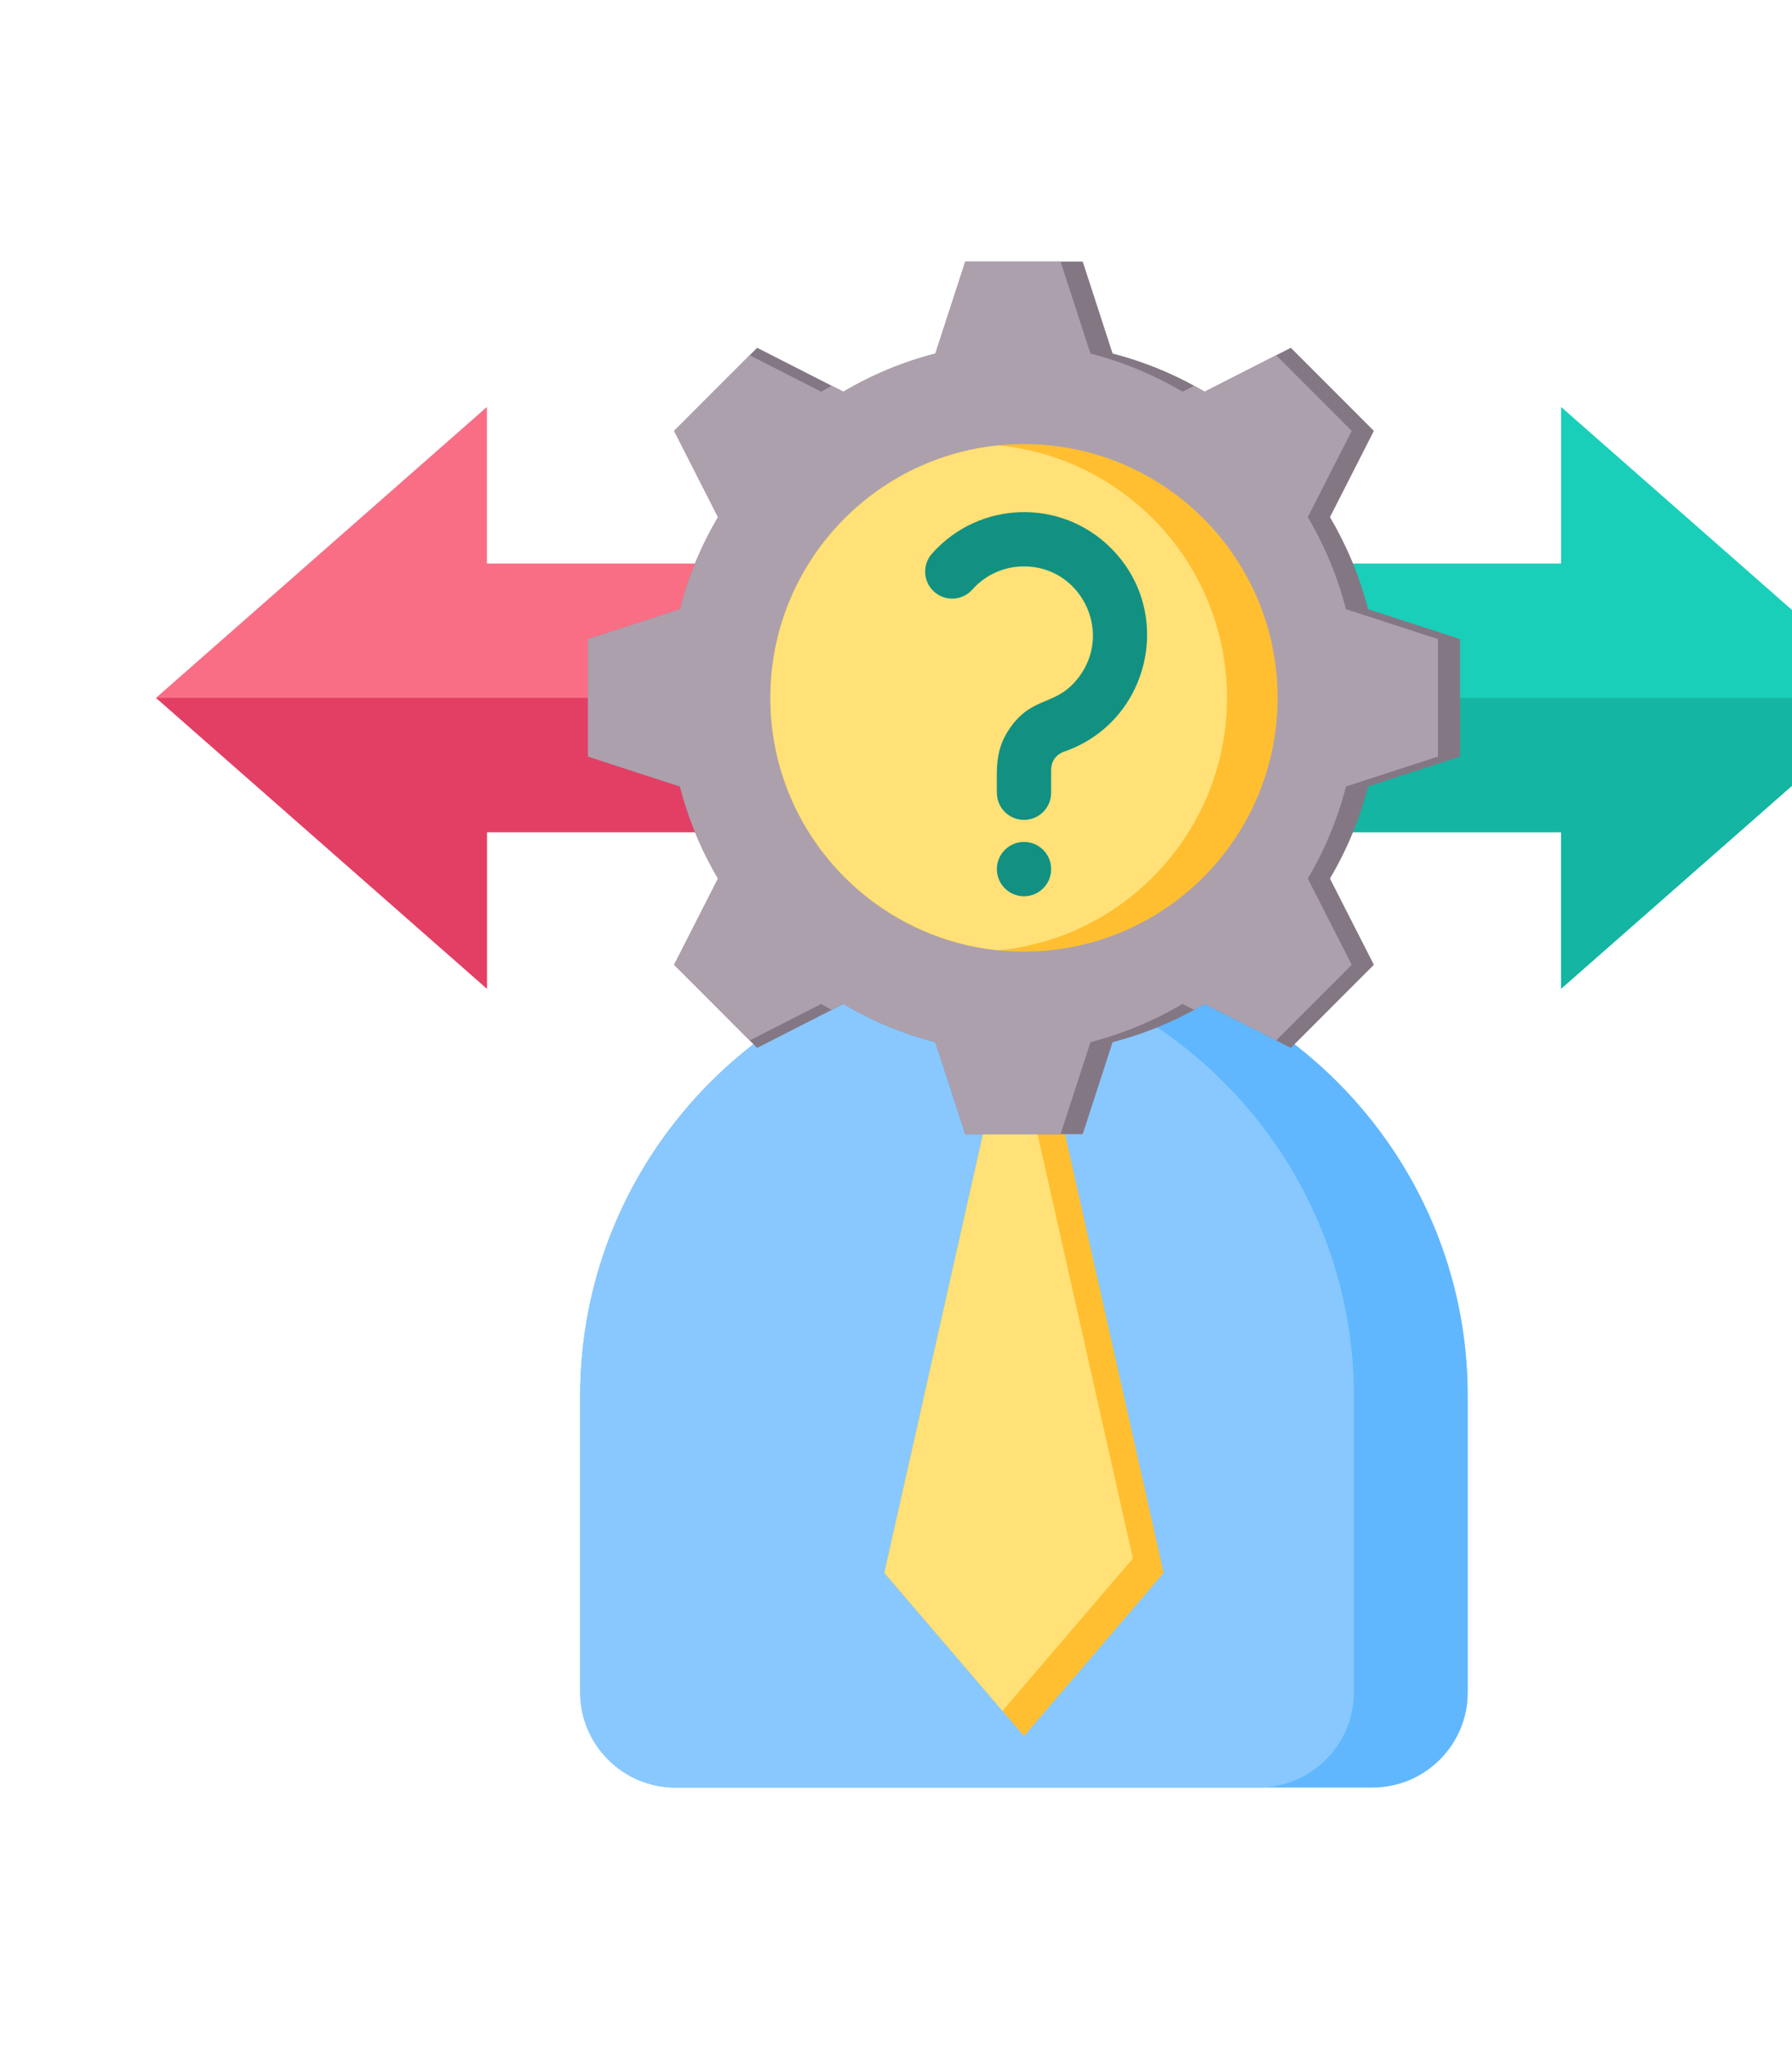
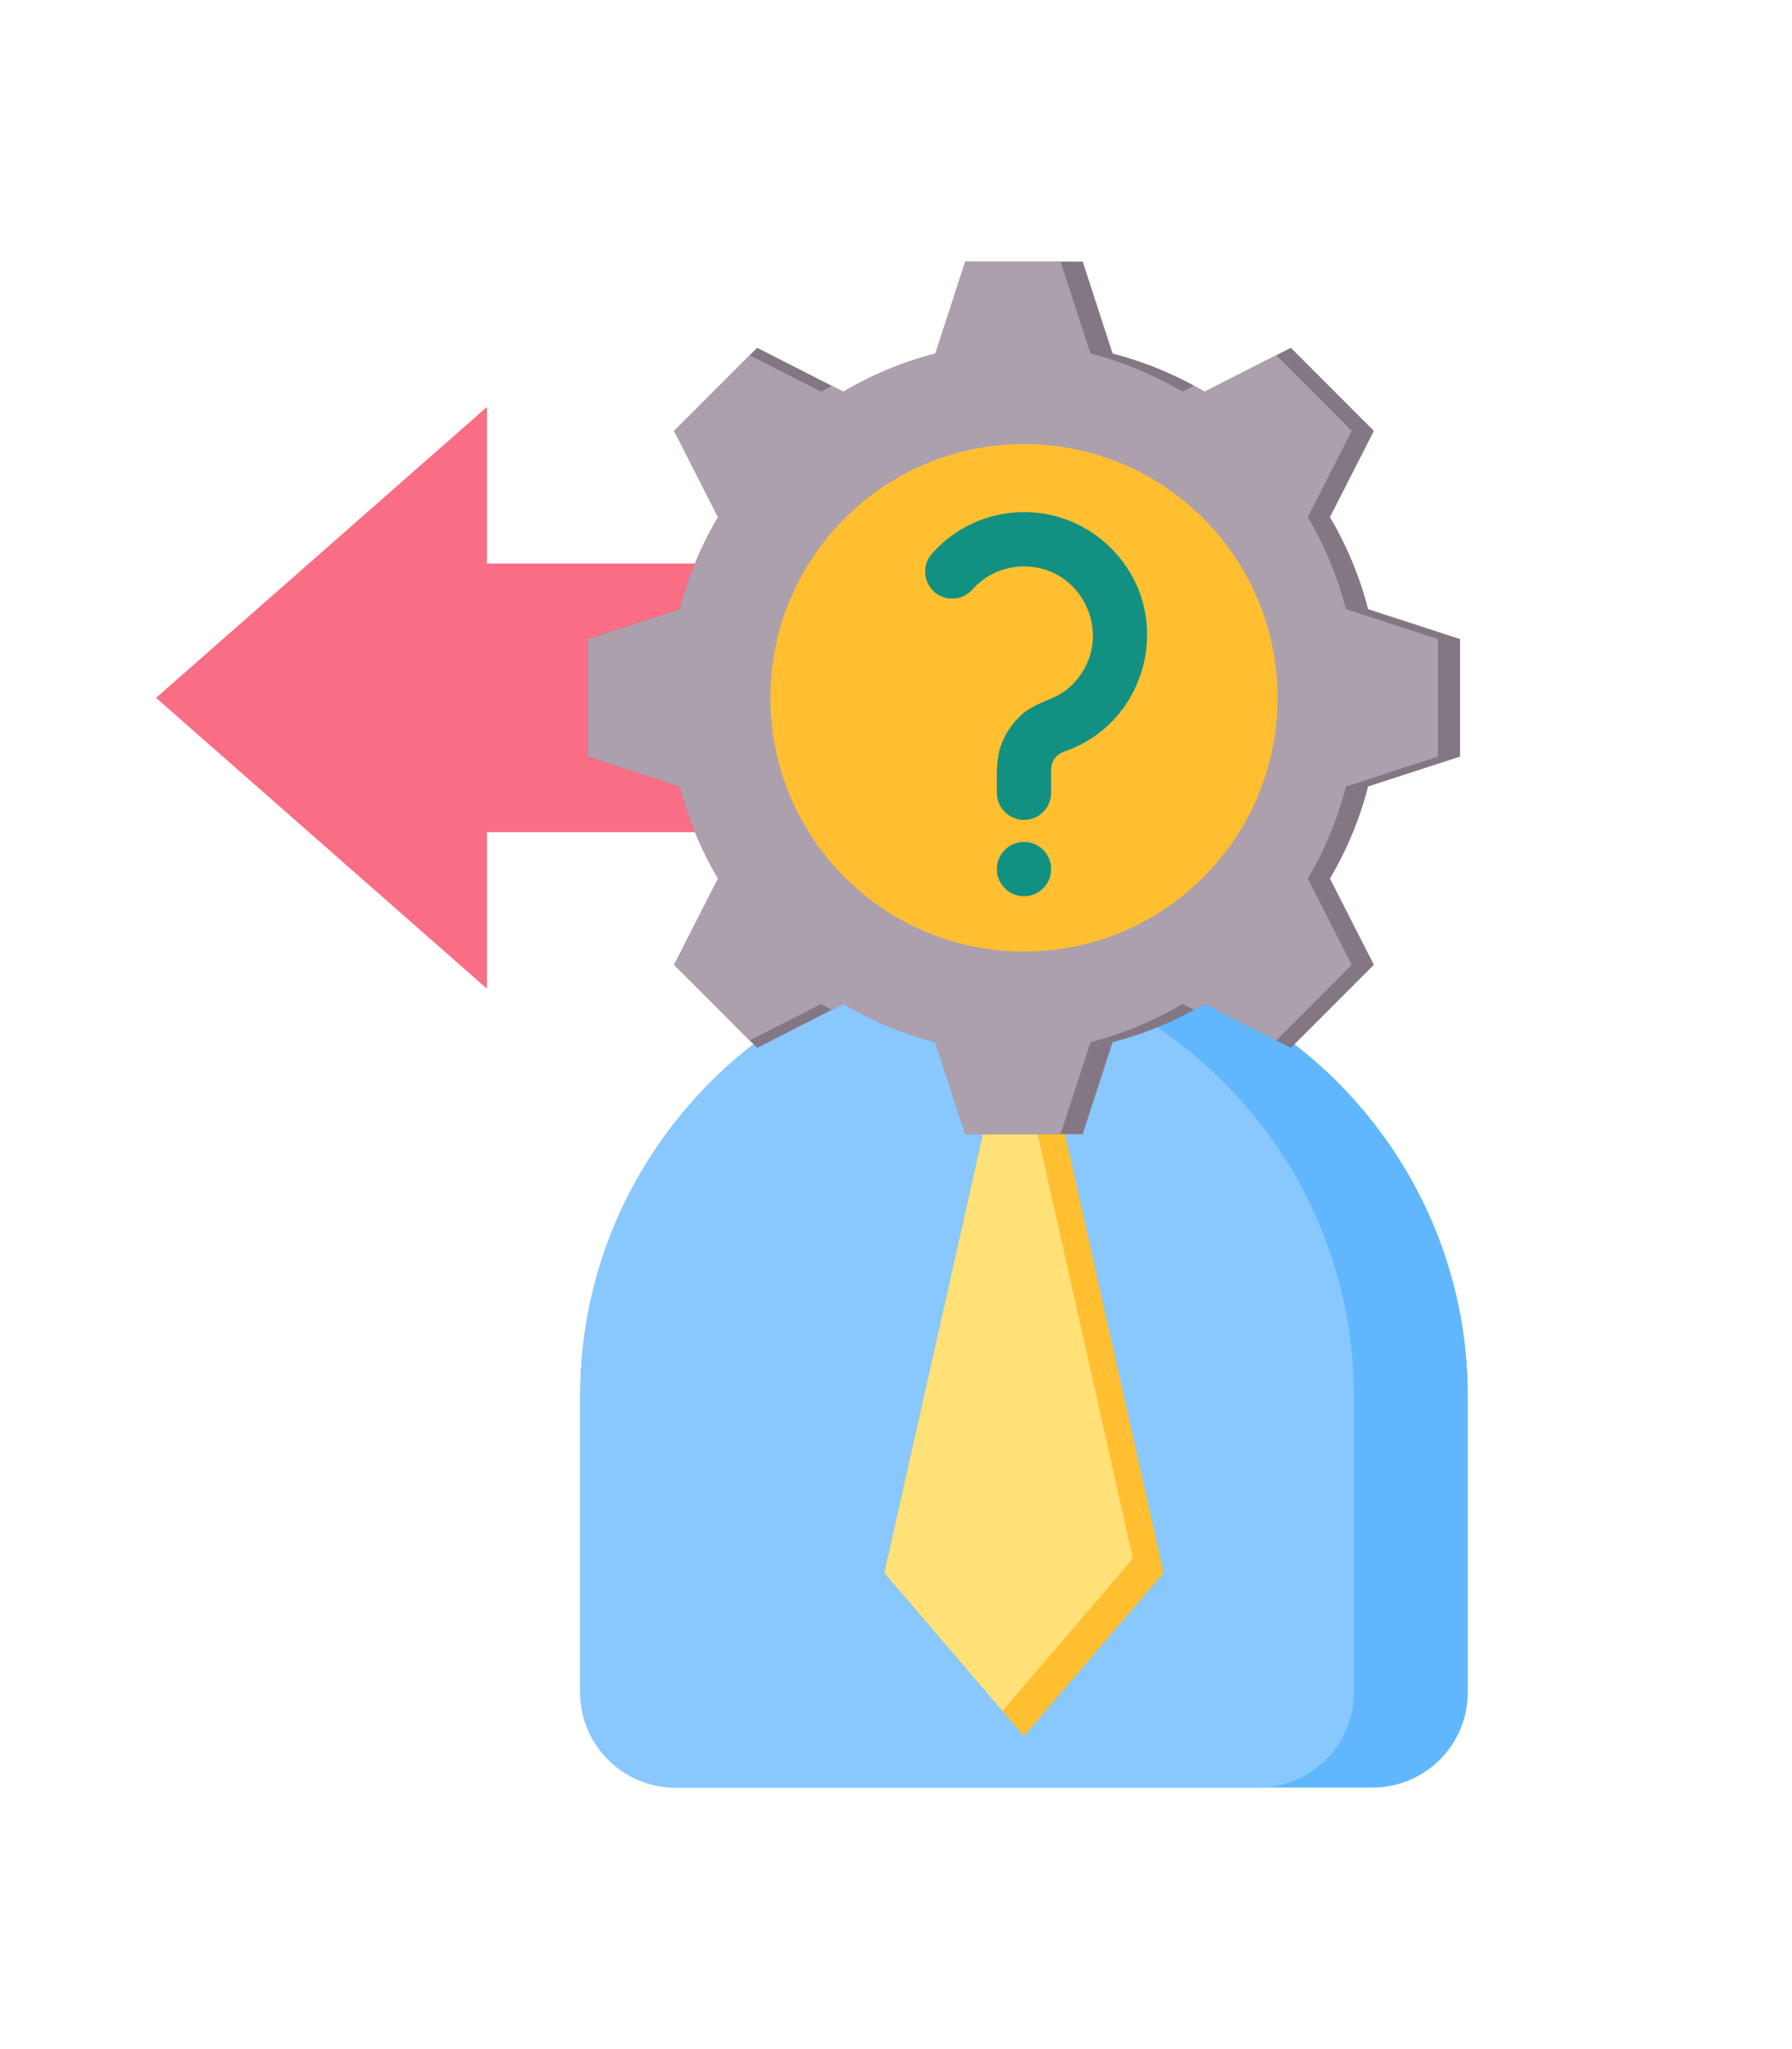
<svg xmlns="http://www.w3.org/2000/svg" width="42" height="48" viewBox="0 0 42 48" fill="none">
  <g id="behavioral_15188730 1">
    <g id="Group">
      <path id="Vector" fill-rule="evenodd" clip-rule="evenodd" d="M32.172 41.873H15.828C14.6 41.873 13.599 40.872 13.599 39.644V32.691C13.599 26.971 18.279 22.29 24 22.29C29.721 22.29 34.401 26.971 34.401 32.691V39.644C34.401 40.872 33.4 41.873 32.172 41.873Z" fill="#60B7FE" />
      <path id="Vector_2" fill-rule="evenodd" clip-rule="evenodd" d="M29.501 41.873H15.828C14.6 41.873 13.599 40.872 13.599 39.644V32.691C13.599 27.423 17.569 23.037 22.665 22.376C27.761 23.037 31.731 27.423 31.731 32.691V39.644C31.731 40.872 30.729 41.873 29.501 41.873Z" fill="#88C8FE" />
      <path id="Vector_3" fill-rule="evenodd" clip-rule="evenodd" d="M20.728 36.845L24 40.667L27.272 36.845L24 22.29L20.728 36.845Z" fill="#FFBF31" />
      <path id="Vector_4" fill-rule="evenodd" clip-rule="evenodd" d="M20.728 36.845L23.495 40.077L26.552 36.506L23.678 23.723L20.728 36.845Z" fill="#FFE177" />
-       <path id="Vector_5" fill-rule="evenodd" clip-rule="evenodd" d="M36.588 13.2H25.798V19.494H36.588V23.16L44.343 16.347L36.588 9.533V13.2Z" fill="#19CFBA" />
-       <path id="Vector_6" fill-rule="evenodd" clip-rule="evenodd" d="M25.798 16.347V19.494H36.588V23.16L44.343 16.347H25.798Z" fill="#14B5A2" />
      <path id="Vector_7" fill-rule="evenodd" clip-rule="evenodd" d="M11.412 13.2H22.202V19.494H11.412V23.16L3.657 16.347L11.412 9.533V13.2Z" fill="#FA6E85" />
-       <path id="Vector_8" fill-rule="evenodd" clip-rule="evenodd" d="M22.202 16.347V19.494H11.412V23.16L3.657 16.347H22.202Z" fill="#E33F65" />
      <path id="Vector_9" fill-rule="evenodd" clip-rule="evenodd" d="M19.767 9.176L17.746 8.147L15.8 10.093L16.829 12.114C16.436 12.779 16.132 13.503 15.935 14.27L13.78 14.97V17.723L15.935 18.424C16.133 19.191 16.436 19.915 16.829 20.58L15.8 22.6L17.746 24.547L19.767 23.517C20.432 23.911 21.156 24.215 21.923 24.412L22.624 26.567H25.376L26.077 24.412C26.844 24.214 27.568 23.911 28.233 23.517L30.254 24.547L32.2 22.6L31.171 20.58C31.564 19.915 31.868 19.191 32.065 18.423L34.22 17.723V14.97L32.065 14.27C31.868 13.503 31.564 12.779 31.171 12.114L32.2 10.093L30.254 8.147L28.233 9.176C27.568 8.783 26.844 8.479 26.077 8.282L25.376 6.127H22.624L21.923 8.282C21.156 8.479 20.432 8.783 19.767 9.176Z" fill="#847784" />
      <path id="Vector_10" fill-rule="evenodd" clip-rule="evenodd" d="M19.767 9.176L19.493 9.037C19.41 9.082 19.328 9.128 19.247 9.176L17.571 8.322L15.8 10.093L16.829 12.114C16.436 12.779 16.132 13.503 15.935 14.27L13.78 14.97V17.723L15.935 18.424C16.133 19.191 16.436 19.915 16.829 20.58L15.8 22.6L17.571 24.372L19.248 23.517C19.328 23.565 19.41 23.612 19.493 23.657L19.767 23.517C20.432 23.911 21.156 24.215 21.923 24.412L22.624 26.567H24.857L25.558 24.412C26.325 24.214 27.049 23.911 27.714 23.517L27.988 23.657C28.071 23.612 28.152 23.565 28.233 23.517L29.91 24.372L31.681 22.6L30.651 20.58C31.045 19.915 31.349 19.191 31.546 18.423L33.701 17.723V14.97L31.546 14.27C31.348 13.503 31.045 12.779 30.651 12.114L31.681 10.093L29.91 8.322L28.233 9.176C28.152 9.128 28.071 9.082 27.988 9.037L27.714 9.176C27.049 8.783 26.325 8.479 25.557 8.282L24.857 6.127H22.624L21.923 8.282C21.156 8.479 20.432 8.783 19.767 9.176Z" fill="#ADA0AD" />
      <path id="Vector_11" fill-rule="evenodd" clip-rule="evenodd" d="M24 22.29C27.282 22.29 29.943 19.629 29.943 16.347C29.943 13.064 27.282 10.403 24 10.403C20.717 10.403 18.056 13.064 18.056 16.347C18.056 19.629 20.718 22.29 24 22.29Z" fill="#FFBF31" />
-       <path id="Vector_12" fill-rule="evenodd" clip-rule="evenodd" d="M23.407 10.433C20.403 10.73 18.056 13.264 18.056 16.347C18.056 19.429 20.403 21.963 23.407 22.261C26.41 21.963 28.757 19.429 28.757 16.347C28.757 13.264 26.41 10.73 23.407 10.433Z" fill="#FFE177" />
      <path id="Vector_13" fill-rule="evenodd" clip-rule="evenodd" d="M22.791 13.809C22.559 14.071 22.159 14.096 21.897 13.864C21.635 13.632 21.61 13.232 21.842 12.97C22.944 11.726 24.863 11.664 26.04 12.841C27.551 14.353 26.945 16.915 24.941 17.607C24.75 17.673 24.636 17.834 24.636 18.039V18.57C24.636 18.922 24.351 19.206 24 19.206C23.649 19.206 23.364 18.922 23.364 18.57C23.364 17.984 23.317 17.551 23.683 17.037C24.23 16.268 24.783 16.568 25.317 15.818C26.068 14.763 25.319 13.268 24 13.268C23.53 13.268 23.094 13.467 22.791 13.809ZM24.636 20.36C24.636 20.711 24.351 20.995 24 20.995C23.649 20.995 23.364 20.711 23.364 20.358C23.364 20.007 23.649 19.722 24 19.722C24.351 19.722 24.636 20.006 24.636 20.36Z" fill="#129182" />
    </g>
  </g>
</svg>